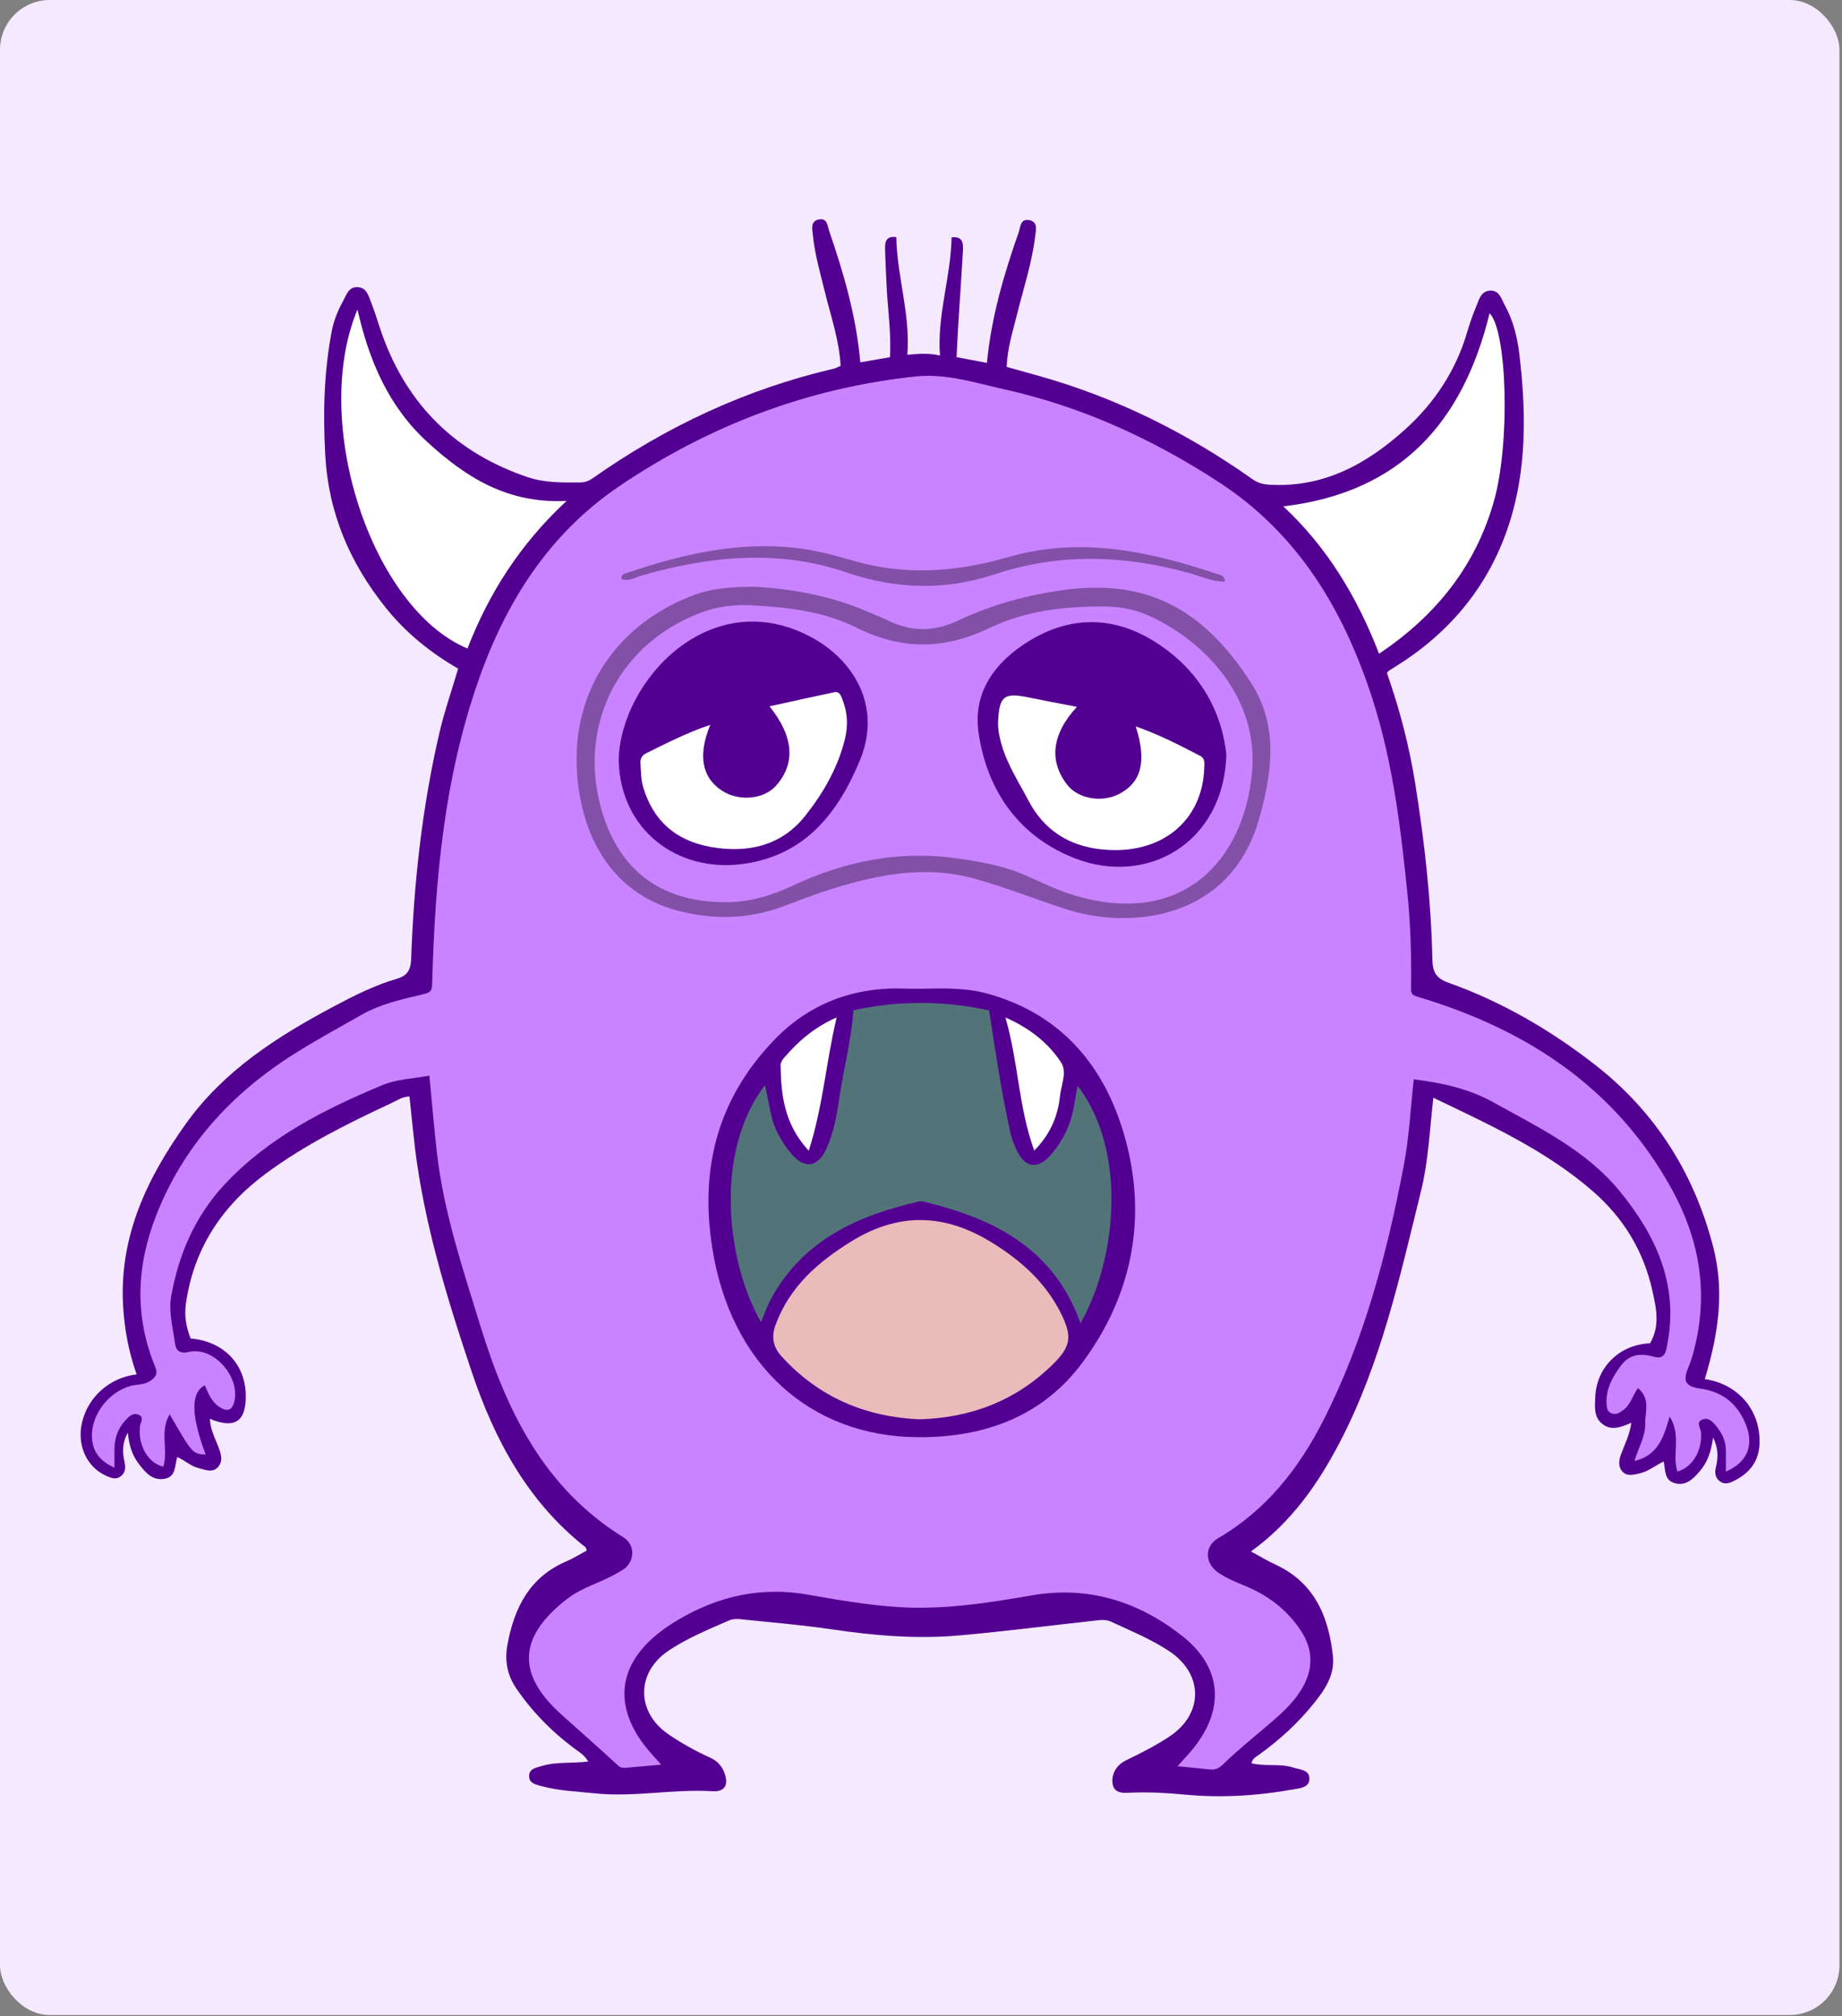
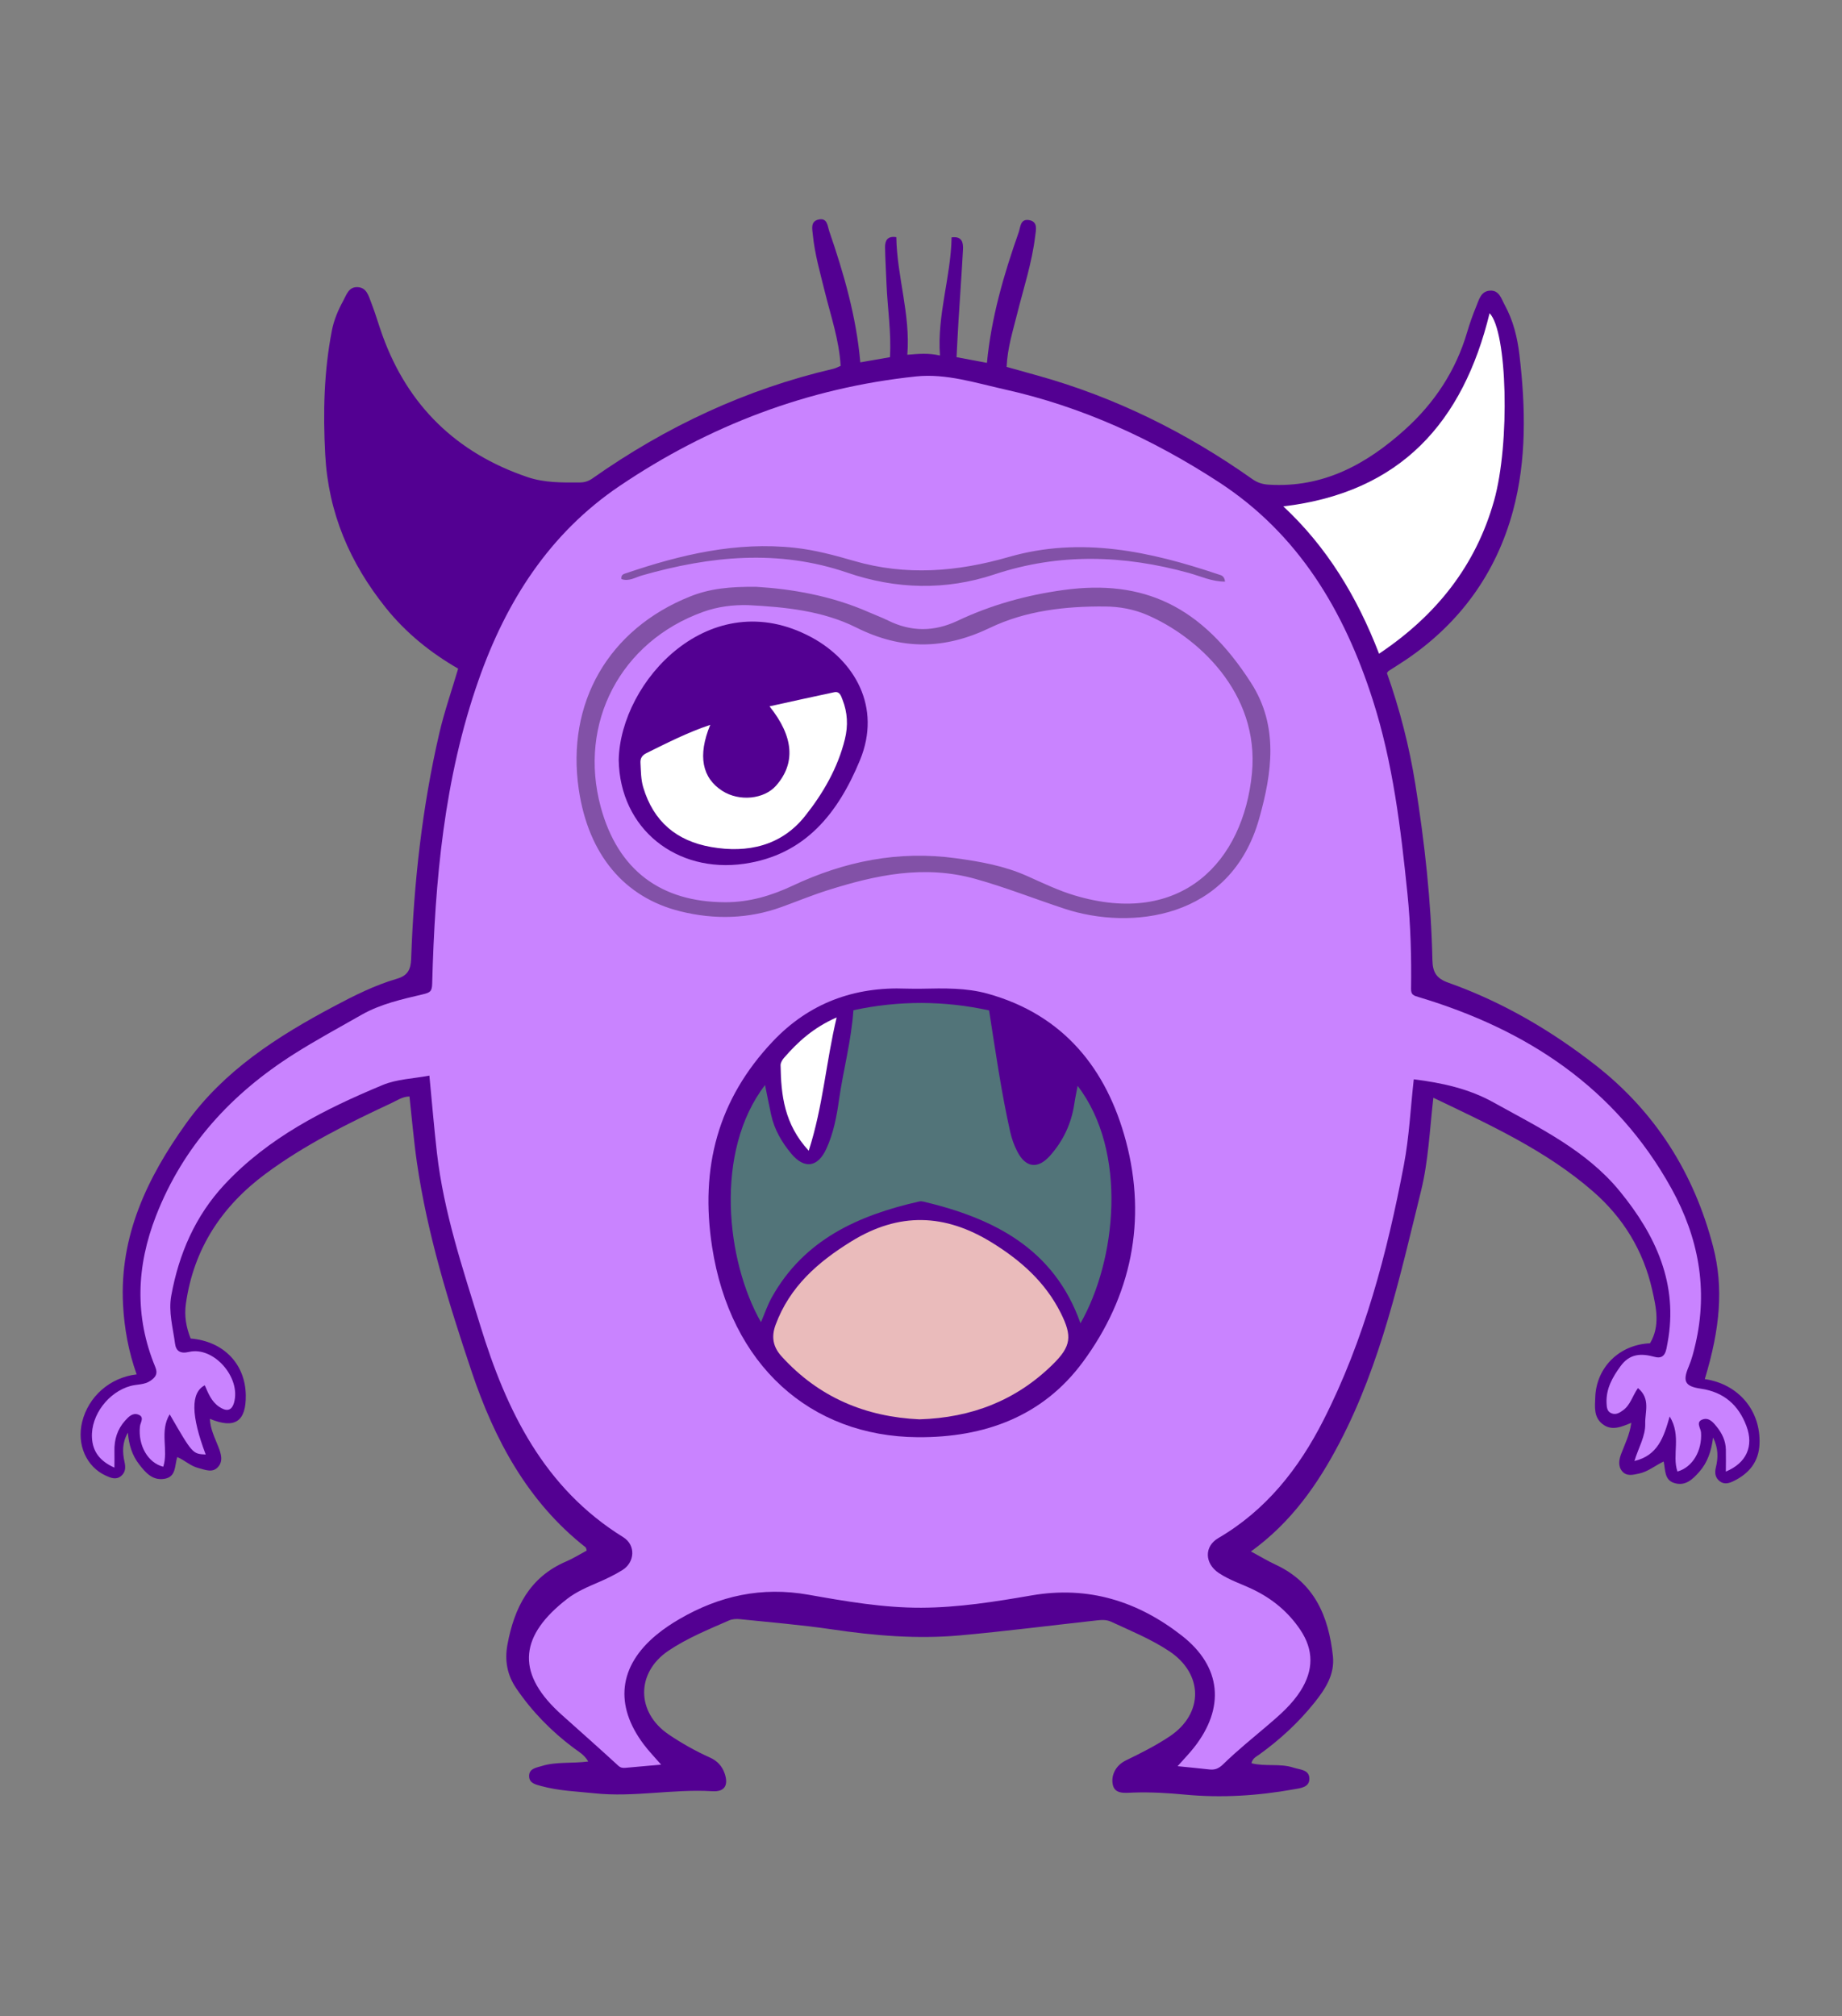
<svg xmlns="http://www.w3.org/2000/svg" fill="none" height="100%" overflow="visible" preserveAspectRatio="none" style="display: block;" viewBox="0 0 222 243" width="100%">
  <rect x="0" y="0" width="222" height="243" fill="#808080" stroke="none" />
  <g id="Frame 6">
-     <rect fill="#F5E9FF" height="242.84" rx="6.003" width="221.694" />
    <g id="Group">
      <path d="M150.766 186.974C151.956 187.615 152.816 188.138 153.723 188.558C158.427 190.735 160.128 194.804 160.643 199.58C160.881 201.788 159.747 203.529 158.433 205.174C156.503 207.589 154.256 209.655 151.753 211.458C151.414 211.703 150.963 211.884 150.829 212.495C152.501 212.926 154.264 212.488 155.904 213.029C156.673 213.283 157.768 213.254 157.807 214.308C157.849 215.417 156.72 215.497 155.959 215.634C151.606 216.415 147.213 216.697 142.806 216.276C140.747 216.079 138.696 215.963 136.632 216.028C135.636 216.06 134.34 216.285 134.107 215.043C133.89 213.887 134.505 212.734 135.691 212.157C137.496 211.279 139.286 210.381 140.96 209.266C145.08 206.525 145.056 201.725 140.902 198.98C138.708 197.53 136.284 196.539 133.911 195.44C133.314 195.163 132.711 195.225 132.106 195.29C126.621 195.893 121.146 196.599 115.651 197.091C110.522 197.552 105.414 197.122 100.318 196.369C96.627 195.823 92.9 195.518 89.185 195.133C88.757 195.089 88.264 195.111 87.88 195.28C85.384 196.375 82.85 197.401 80.572 198.93C76.641 201.568 76.657 206.368 80.596 209.033C82.168 210.096 83.819 211.026 85.549 211.803C86.419 212.194 87.005 212.799 87.322 213.69C87.826 215.11 87.366 215.961 85.869 215.869C81.124 215.578 76.409 216.618 71.669 216.12C69.513 215.892 67.334 215.826 65.225 215.243C64.575 215.063 63.81 214.923 63.771 214.099C63.726 213.129 64.633 213.037 65.288 212.832C67.046 212.285 68.909 212.547 70.898 212.285C70.407 211.45 69.716 211.088 69.126 210.646C66.427 208.623 64.102 206.246 62.206 203.45C61.114 201.84 60.806 200.093 61.159 198.194C61.98 193.759 63.822 190.066 68.246 188.173C69.102 187.807 69.897 187.3 70.709 186.867C70.648 186.676 70.648 186.532 70.579 186.478C63.587 180.986 59.58 173.459 56.844 165.302C54.085 157.074 51.502 148.751 50.249 140.112C49.867 137.476 49.647 134.816 49.35 132.14C48.494 132.158 47.842 132.627 47.153 132.948C41.893 135.401 36.694 137.983 32.016 141.451C26.735 145.366 23.344 150.482 22.405 157.11C22.192 158.615 22.441 159.967 22.977 161.311C26.926 161.633 29.568 164.364 29.622 168.145C29.667 171.315 28.299 172.241 25.296 170.989C25.343 172.213 25.879 173.25 26.298 174.316C26.635 175.17 26.939 176.092 26.251 176.825C25.588 177.53 24.716 177.124 23.897 176.916C22.956 176.677 22.273 175.981 21.364 175.597C21.028 176.626 21.264 178.001 19.787 178.224C18.354 178.441 17.53 177.455 16.771 176.477C15.937 175.405 15.533 174.143 15.414 172.656C14.706 173.868 14.755 175.025 15.004 176.17C15.147 176.827 15.143 177.403 14.623 177.856C14.015 178.386 13.38 178.123 12.753 177.838C10.406 176.766 9.23 174.096 9.903 171.355C10.652 168.305 13.247 166.005 16.47 165.634C15.495 162.903 14.98 160.103 14.829 157.226C14.395 148.917 17.757 141.92 22.415 135.409C26.986 129.02 33.416 124.915 40.209 121.298C42.67 119.988 45.16 118.734 47.846 117.951C49.104 117.584 49.508 116.878 49.553 115.554C49.874 106.404 50.874 97.325 52.939 88.393C53.539 85.8 54.424 83.273 55.218 80.581C51.917 78.679 48.945 76.303 46.502 73.256C42.158 67.836 39.569 61.81 39.196 54.781C38.927 49.741 39.036 44.768 40.002 39.817C40.25 38.549 40.752 37.369 41.369 36.243C41.759 35.534 42.014 34.581 43.054 34.603C44.184 34.626 44.416 35.644 44.729 36.443C45.236 37.735 45.613 39.079 46.084 40.387C49.157 48.915 55.032 54.604 63.588 57.502C65.608 58.186 67.76 58.162 69.886 58.145C70.471 58.141 70.945 57.981 71.428 57.641C80.273 51.414 89.9 46.898 100.46 44.439C100.721 44.379 100.963 44.238 101.313 44.094C101.141 40.986 100.126 38.083 99.4 35.124C98.842 32.853 98.186 30.599 97.96 28.264C97.895 27.602 97.655 26.672 98.659 26.456C99.727 26.226 99.726 27.225 99.941 27.854C101.694 32.967 103.203 38.142 103.684 43.67C104.899 43.458 106.03 43.261 107.258 43.047C107.436 40.03 106.957 37.111 106.841 34.179C106.785 32.733 106.693 31.286 106.669 29.839C106.656 29.036 106.914 28.405 108.024 28.581C108.103 33.328 109.745 37.878 109.352 42.752C110.696 42.642 111.897 42.521 113.286 42.846C112.921 37.956 114.597 33.421 114.687 28.605C115.974 28.439 116.106 29.257 116.059 30.113C115.904 32.95 115.698 35.782 115.522 38.618C115.433 40.053 115.367 41.49 115.284 43.045C116.549 43.282 117.682 43.493 118.947 43.73C119.47 38.263 120.977 33.096 122.771 28.005C122.991 27.382 122.957 26.358 124.001 26.522C125.138 26.7 124.848 27.726 124.765 28.426C124.384 31.646 123.362 34.725 122.58 37.858C122.069 39.902 121.422 41.922 121.317 44.215C122.577 44.567 123.791 44.907 125.004 45.245C134.392 47.857 142.988 52.121 150.926 57.734C151.555 58.178 152.159 58.363 152.915 58.41C159.46 58.816 164.685 55.96 169.34 51.76C172.886 48.558 175.445 44.694 176.809 40.075C177.124 39.008 177.491 37.954 177.917 36.929C178.248 36.132 178.464 35.104 179.556 35.027C180.692 34.947 180.933 35.993 181.347 36.748C182.381 38.632 182.88 40.678 183.128 42.797C183.867 49.096 184.004 55.428 182.348 61.565C180.321 69.078 175.951 75.104 169.457 79.505C168.765 79.974 168.051 80.409 167.349 80.863C167.306 80.891 167.281 80.947 167.154 81.108C168.684 85.435 169.853 89.943 170.587 94.567C171.698 101.566 172.484 108.595 172.634 115.68C172.665 117.198 173.128 117.92 174.565 118.432C181.026 120.731 186.897 124.155 192.283 128.359C199.516 134.006 204.183 141.408 206.474 150.265C207.74 155.162 207.318 160.093 205.463 166.199C209.538 166.802 212.242 170.018 212.056 174.059C211.959 176.169 210.809 177.56 208.982 178.47C208.414 178.753 207.816 178.944 207.254 178.503C206.715 178.079 206.636 177.506 206.799 176.843C207.082 175.69 207.109 174.538 206.461 173.236C206.255 174.887 205.788 176.26 204.793 177.384C204 178.279 203.126 179.141 201.785 178.724C200.572 178.347 200.727 177.167 200.506 176.132C199.491 176.612 198.629 177.355 197.532 177.588C196.817 177.739 196.043 177.953 195.499 177.303C194.987 176.69 195.127 175.896 195.38 175.224C195.825 174.038 196.416 172.904 196.604 171.474C195.409 171.954 194.265 172.485 193.153 171.633C192.058 170.796 192.219 169.56 192.261 168.398C192.389 164.785 195.165 162.043 198.862 161.885C200.106 159.796 199.61 157.604 199.123 155.443C198.059 150.721 195.635 146.76 192.013 143.6C186.364 138.671 179.618 135.588 172.748 132.292C172.305 136.201 172.15 139.932 171.262 143.535C168.718 153.86 166.447 164.28 161.469 173.822C158.842 178.853 155.65 183.441 150.766 186.974Z" fill="#530092" id="Vector" />
      <path d="M51.75 129.627C52.06 132.831 52.311 135.874 52.656 138.907C53.475 146.1 55.787 152.932 57.899 159.797C61.038 170.002 65.55 179.327 75.105 185.249C76.657 186.21 76.518 188.293 74.994 189.229C74.098 189.78 73.142 190.248 72.174 190.665C70.841 191.239 69.498 191.802 68.349 192.692C62.784 197.001 62.065 201.384 67.302 206.295C67.424 206.41 67.547 206.524 67.671 206.635C69.953 208.678 72.247 210.707 74.501 212.779C74.802 213.055 75.06 213.075 75.388 213.047C76.75 212.927 78.111 212.804 79.678 212.663C78.881 211.741 78.191 211.032 77.6 210.248C74.016 205.496 74.553 200.792 79.127 197.013C79.982 196.306 80.92 195.682 81.879 195.124C86.711 192.31 91.804 191.19 97.433 192.187C101.923 192.982 106.45 193.771 111.041 193.754C115.514 193.737 119.941 193.028 124.324 192.271C131.189 191.086 137.146 192.98 142.454 197.133C147.229 200.87 147.664 205.828 143.901 210.606C143.331 211.33 142.683 211.991 141.922 212.851C143.346 212.996 144.544 213.107 145.739 213.243C146.429 213.321 146.877 213.145 147.439 212.597C149.151 210.926 151.028 209.423 152.852 207.866C154.297 206.632 155.723 205.385 156.754 203.757C158.311 201.295 158.357 198.854 156.707 196.406C155.269 194.269 153.37 192.696 151.06 191.575C149.661 190.897 148.161 190.431 146.857 189.548C145.2 188.424 145.094 186.376 146.831 185.362C152.589 182 156.524 177 159.477 171.204C164.428 161.486 167.176 151.033 169.198 140.386C169.838 137.016 170 133.555 170.389 130.072C173.789 130.499 177.01 131.193 179.994 132.853C185.453 135.889 191.168 138.612 195.219 143.563C199.543 148.847 202.308 154.746 200.97 161.862C200.812 162.708 200.73 163.877 199.427 163.524C197.767 163.077 196.414 163.12 195.296 164.661C194.32 166.006 193.551 167.373 193.623 169.088C193.644 169.601 193.678 170.129 194.252 170.336C194.781 170.528 195.208 170.254 195.629 169.946C196.504 169.307 196.747 168.222 197.406 167.283C198.958 168.565 198.246 170.166 198.283 171.558C198.325 173.094 197.467 174.467 196.984 176.072C199.782 175.409 200.518 173.241 201.23 170.704C202.679 173.062 201.48 175.333 202.168 177.341C204.003 176.826 205.16 174.814 205.01 172.624C204.974 172.098 204.314 171.349 205.242 171.051C205.979 170.814 206.484 171.421 206.904 171.942C207.544 172.737 207.978 173.637 208.003 174.68C208.023 175.547 208.002 176.415 208 177.349C210.485 176.312 211.391 174.293 210.483 171.862C209.533 169.321 207.749 167.754 204.975 167.354C203.043 167.076 202.782 166.443 203.524 164.692C203.89 163.827 204.125 162.898 204.338 161.979C205.877 155.357 204.697 149.119 201.455 143.253C194.728 131.085 184.03 124.086 171.029 120.178C170.387 119.985 170.053 119.909 170.063 119.184C170.118 115.337 170.014 111.489 169.623 107.665C168.818 99.788 167.878 91.936 165.444 84.34C162.012 73.632 156.514 64.368 146.896 58.105C138.95 52.931 130.409 49.008 121.097 46.931C117.566 46.144 114.005 44.985 110.393 45.366C97.396 46.736 85.477 51.27 74.675 58.567C66.219 64.278 61.001 72.473 57.67 81.983C53.522 93.816 52.417 106.111 52.088 118.522C52.063 119.475 51.863 119.616 50.955 119.831C48.428 120.432 45.875 120.985 43.557 122.307C40.845 123.854 38.1 125.337 35.459 127.008C27.898 131.796 22.102 138.086 18.81 146.51C16.443 152.569 16.196 158.653 18.712 164.736C19.043 165.536 18.78 165.955 18.14 166.398C17.4 166.909 16.534 166.81 15.739 167.026C13.088 167.749 10.948 170.524 11.082 173.245C11.166 174.953 12.053 176.099 13.788 176.868C13.791 176.08 13.808 175.486 13.792 174.892C13.755 173.498 14.139 172.249 15.08 171.205C15.493 170.746 15.98 170.236 16.649 170.473C17.465 170.762 16.916 171.415 16.865 171.908C16.626 174.184 17.811 176.291 19.676 176.763C20.325 174.757 19.2 172.492 20.451 170.446C23.208 175.212 23.208 175.212 24.791 175.289C23.017 170.594 22.964 167.831 24.681 166.948C25.096 167.915 25.488 168.912 26.407 169.534C27.182 170.06 27.891 170.143 28.205 169.046C29.069 166.014 25.751 162.223 22.777 162.927C21.714 163.179 21.21 162.803 21.096 161.929C20.846 160.013 20.285 158.107 20.641 156.146C21.556 151.103 23.54 146.532 27.047 142.765C32.335 137.089 39.114 133.67 46.143 130.75C47.838 130.045 49.808 129.996 51.75 129.627Z" fill="#C983FF" id="Vector_2" />
-       <path d="M43.083 37.301C37.413 50.873 44.767 73.303 56.34 78.154C58.921 71.512 62.657 65.593 68.286 60.366C61.126 60.73 56.111 57.487 51.511 53.278C46.804 48.974 44.466 43.418 43.083 37.301Z" fill="white" id="Vector_3" />
      <path d="M166.206 78.781C173.133 74.15 177.879 68.128 180.067 60.336C182.015 53.404 181.655 39.911 179.527 37.748C176.328 50.867 168.821 59.357 154.666 61.025C159.914 65.914 163.552 71.904 166.206 78.781Z" fill="white" id="Vector_4" />
      <path d="M111.079 119.155C113.754 119.102 116.434 119.03 119.045 119.756C128.19 122.301 133.384 128.828 135.699 137.522C138.242 147.072 136.361 156.221 130.496 164.156C125.666 170.693 118.675 173.261 110.602 173.203C97.662 173.11 88.023 164.521 85.824 150.275C84.35 140.727 86.514 132.501 93.148 125.494C97.509 120.888 102.939 118.89 109.241 119.145C109.852 119.171 110.466 119.153 111.079 119.155Z" fill="#530092" id="Vector_5" />
      <path d="M102.855 121.747C102.587 125.519 101.627 128.963 101.129 132.482C100.84 134.526 100.462 136.557 99.593 138.445C98.555 140.699 96.937 140.913 95.372 139.04C94.218 137.656 93.323 136.126 92.937 134.342C92.685 133.181 92.46 132.013 92.204 130.761C86.063 138.757 87.502 151.953 91.713 159.342C92.137 158.359 92.49 157.294 93.028 156.332C96.916 149.382 103.444 146.461 110.779 144.797C110.932 144.761 111.107 144.768 111.261 144.804C119.813 146.822 127.064 150.516 130.22 159.475C134.551 151.882 135.931 138.773 129.878 130.861C129.733 131.64 129.582 132.321 129.481 133.008C129.129 135.388 128.152 137.475 126.561 139.269C125.101 140.917 123.629 140.754 122.616 138.793C122.236 138.06 121.944 137.255 121.761 136.45C120.685 131.676 120 126.836 119.206 121.77C113.833 120.59 108.329 120.561 102.855 121.747Z" fill="#527479" id="Vector_6" />
      <path d="M110.814 171.051C117.098 170.86 122.465 168.773 126.882 164.431C129.104 162.246 129.251 161.037 127.836 158.218C125.974 154.511 123.027 151.897 119.532 149.74C113.877 146.25 108.344 146.062 102.609 149.601C98.56 152.099 95.174 155.071 93.479 159.65C92.95 161.079 93.135 162.299 94.208 163.477C98.7 168.414 104.324 170.752 110.814 171.051Z" fill="#EABBBB" id="Vector_7" />
      <path d="M97.469 138.681C99.205 133.285 99.543 128.018 100.836 122.613C98.033 123.845 96.165 125.555 94.483 127.495C94.277 127.731 94.072 128.079 94.076 128.371C94.135 131.965 94.506 135.471 97.469 138.681Z" fill="white" id="Vector_8" />
-       <path d="M124.648 138.659C126.611 136.666 127.49 134.503 127.748 132.101C127.895 130.74 128.646 129.198 127.866 128.018C126.341 125.709 124.211 123.974 121.176 122.621C122.758 128.088 122.739 133.42 124.648 138.659Z" fill="white" id="Vector_9" />
      <path d="M91.181 70.723C95.356 70.974 100.174 71.774 104.731 73.787C105.497 74.125 106.285 74.412 107.034 74.783C109.825 76.162 112.589 76.146 115.406 74.815C119.468 72.894 123.738 71.712 128.203 71.102C137.803 69.792 144.822 72.995 150.792 82.319C154.12 87.516 153.315 93.125 151.757 98.654C148.307 110.9 136.179 112.102 128.345 109.53C124.749 108.351 121.242 106.951 117.576 105.926C111.372 104.19 105.549 105.451 99.71 107.301C97.852 107.89 96.044 108.636 94.212 109.301C90.206 110.755 86.112 110.842 82.025 109.837C75.212 108.163 70.917 102.953 69.76 95.172C68.206 84.713 73.338 75.806 83.204 71.872C85.518 70.948 87.95 70.681 91.181 70.723ZM90.171 72.927C88.308 72.881 86.487 73.113 84.738 73.742C74.793 77.314 69.653 87.129 72.404 97.266C74.457 104.827 79.607 108.732 87.443 108.733C90.303 108.734 92.964 107.945 95.496 106.754C101.778 103.798 108.272 102.475 115.237 103.435C118.191 103.841 121.055 104.35 123.786 105.571C125.668 106.413 127.545 107.32 129.51 107.909C142.409 111.774 149.849 103.83 150.884 93.208C151.837 83.404 144.187 76.656 138.242 74.106C136.637 73.417 134.938 73.106 133.191 73.092C128.399 73.05 123.619 73.594 119.316 75.66C113.809 78.305 108.671 78.365 103.189 75.622C99.166 73.612 94.649 73.154 90.171 72.927Z" fill="#8251A7" id="Vector_10" />
      <path d="M147.644 70.094C146.068 70.104 144.702 69.441 143.294 69.053C135.45 66.887 127.672 66.624 119.834 69.228C113.958 71.18 107.979 71.023 102.127 69.017C93.819 66.17 85.605 67.002 77.384 69.346C76.579 69.575 75.79 70.113 74.894 69.784C74.81 69.223 75.226 69.161 75.504 69.066C82.071 66.833 88.761 65.255 95.754 66.012C98.168 66.273 100.563 66.91 102.904 67.592C109.195 69.425 115.385 68.911 121.574 67.126C130.268 64.619 138.618 66.456 146.877 69.233C147.15 69.326 147.56 69.372 147.644 70.094Z" fill="#8251A7" id="Vector_11" />
-       <path d="M147.799 90.911C147.522 101.582 138.244 106.852 129.498 103.421C122.854 100.813 119 95.396 117.947 88.381C117.202 83.416 119.932 79.776 123.977 77.281C128.839 74.281 133.956 74.18 138.879 77.154C144.354 80.461 147.216 85.484 147.799 90.911Z" fill="#530092" id="Vector_12" />
-       <path d="M129.792 85.186C127.648 84.771 125.758 84.419 123.873 84.033C121.021 83.449 120.444 83.903 120.291 86.892C120.244 87.795 120.419 88.66 120.651 89.527C121.324 92.037 122.741 94.172 123.926 96.441C125.817 100.064 128.844 101.936 132.674 102.353C140.048 103.155 144.948 98.84 145.134 92.554C145.15 92.016 145.285 91.427 144.638 91.09C142.145 89.793 139.647 88.508 136.882 87.543C138.226 91.721 137.574 94.271 134.901 95.673C132.81 96.771 129.966 96.282 128.642 94.6C126.407 91.76 126.722 88.502 129.792 85.186Z" fill="white" id="Vector_13" />
      <path d="M74.568 91.58C74.773 82.062 85.612 70.265 97.769 76.789C102.99 79.59 106.284 85.21 103.644 91.611C101.014 97.981 97.046 103.042 89.684 104.099C81.557 105.266 74.704 99.917 74.568 91.58Z" fill="#530092" id="Vector_14" />
      <path d="M85.6 87.354C82.774 88.308 80.362 89.556 77.925 90.754C77.42 91.001 77.154 91.356 77.189 91.932C77.247 92.93 77.233 93.925 77.529 94.907C78.766 99.008 81.525 101.344 85.705 102.077C90.142 102.854 94.182 101.913 97.015 98.357C99.179 95.642 100.973 92.563 101.829 89.075C102.229 87.445 102.147 85.871 101.54 84.322C101.363 83.873 101.206 83.281 100.534 83.424C97.961 83.967 95.396 84.542 92.742 85.124C95.677 88.778 95.902 92.001 93.528 94.689C92.082 96.327 89.099 96.618 87.064 95.319C84.613 93.752 84.067 91.077 85.6 87.354Z" fill="white" id="Vector_15" />
    </g>
  </g>
</svg>